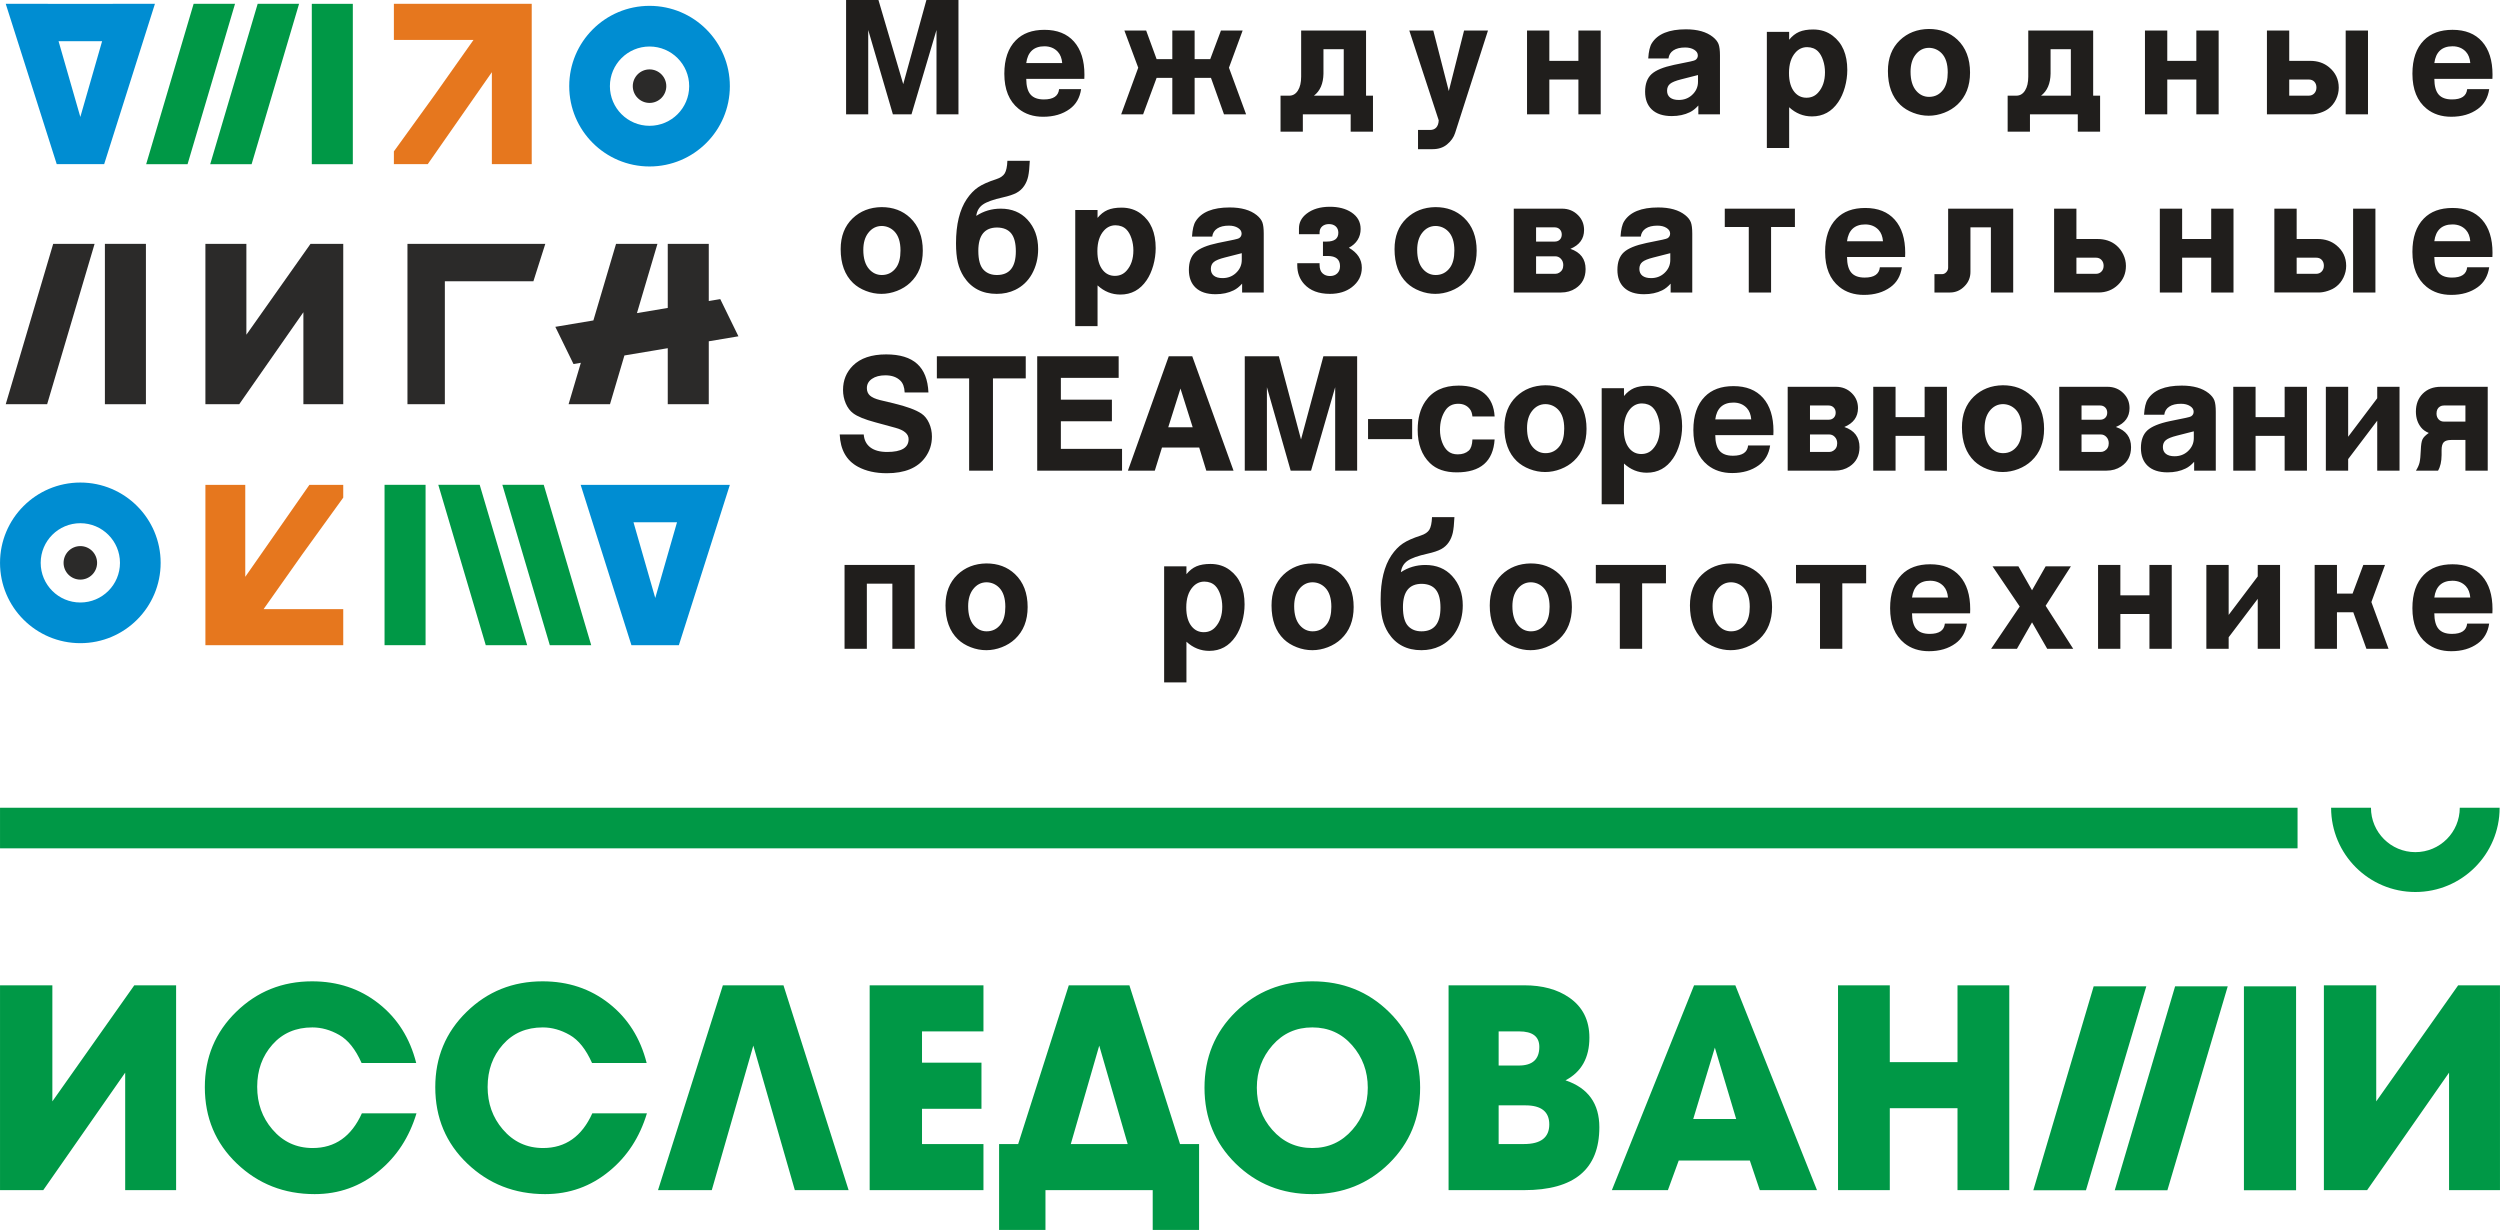
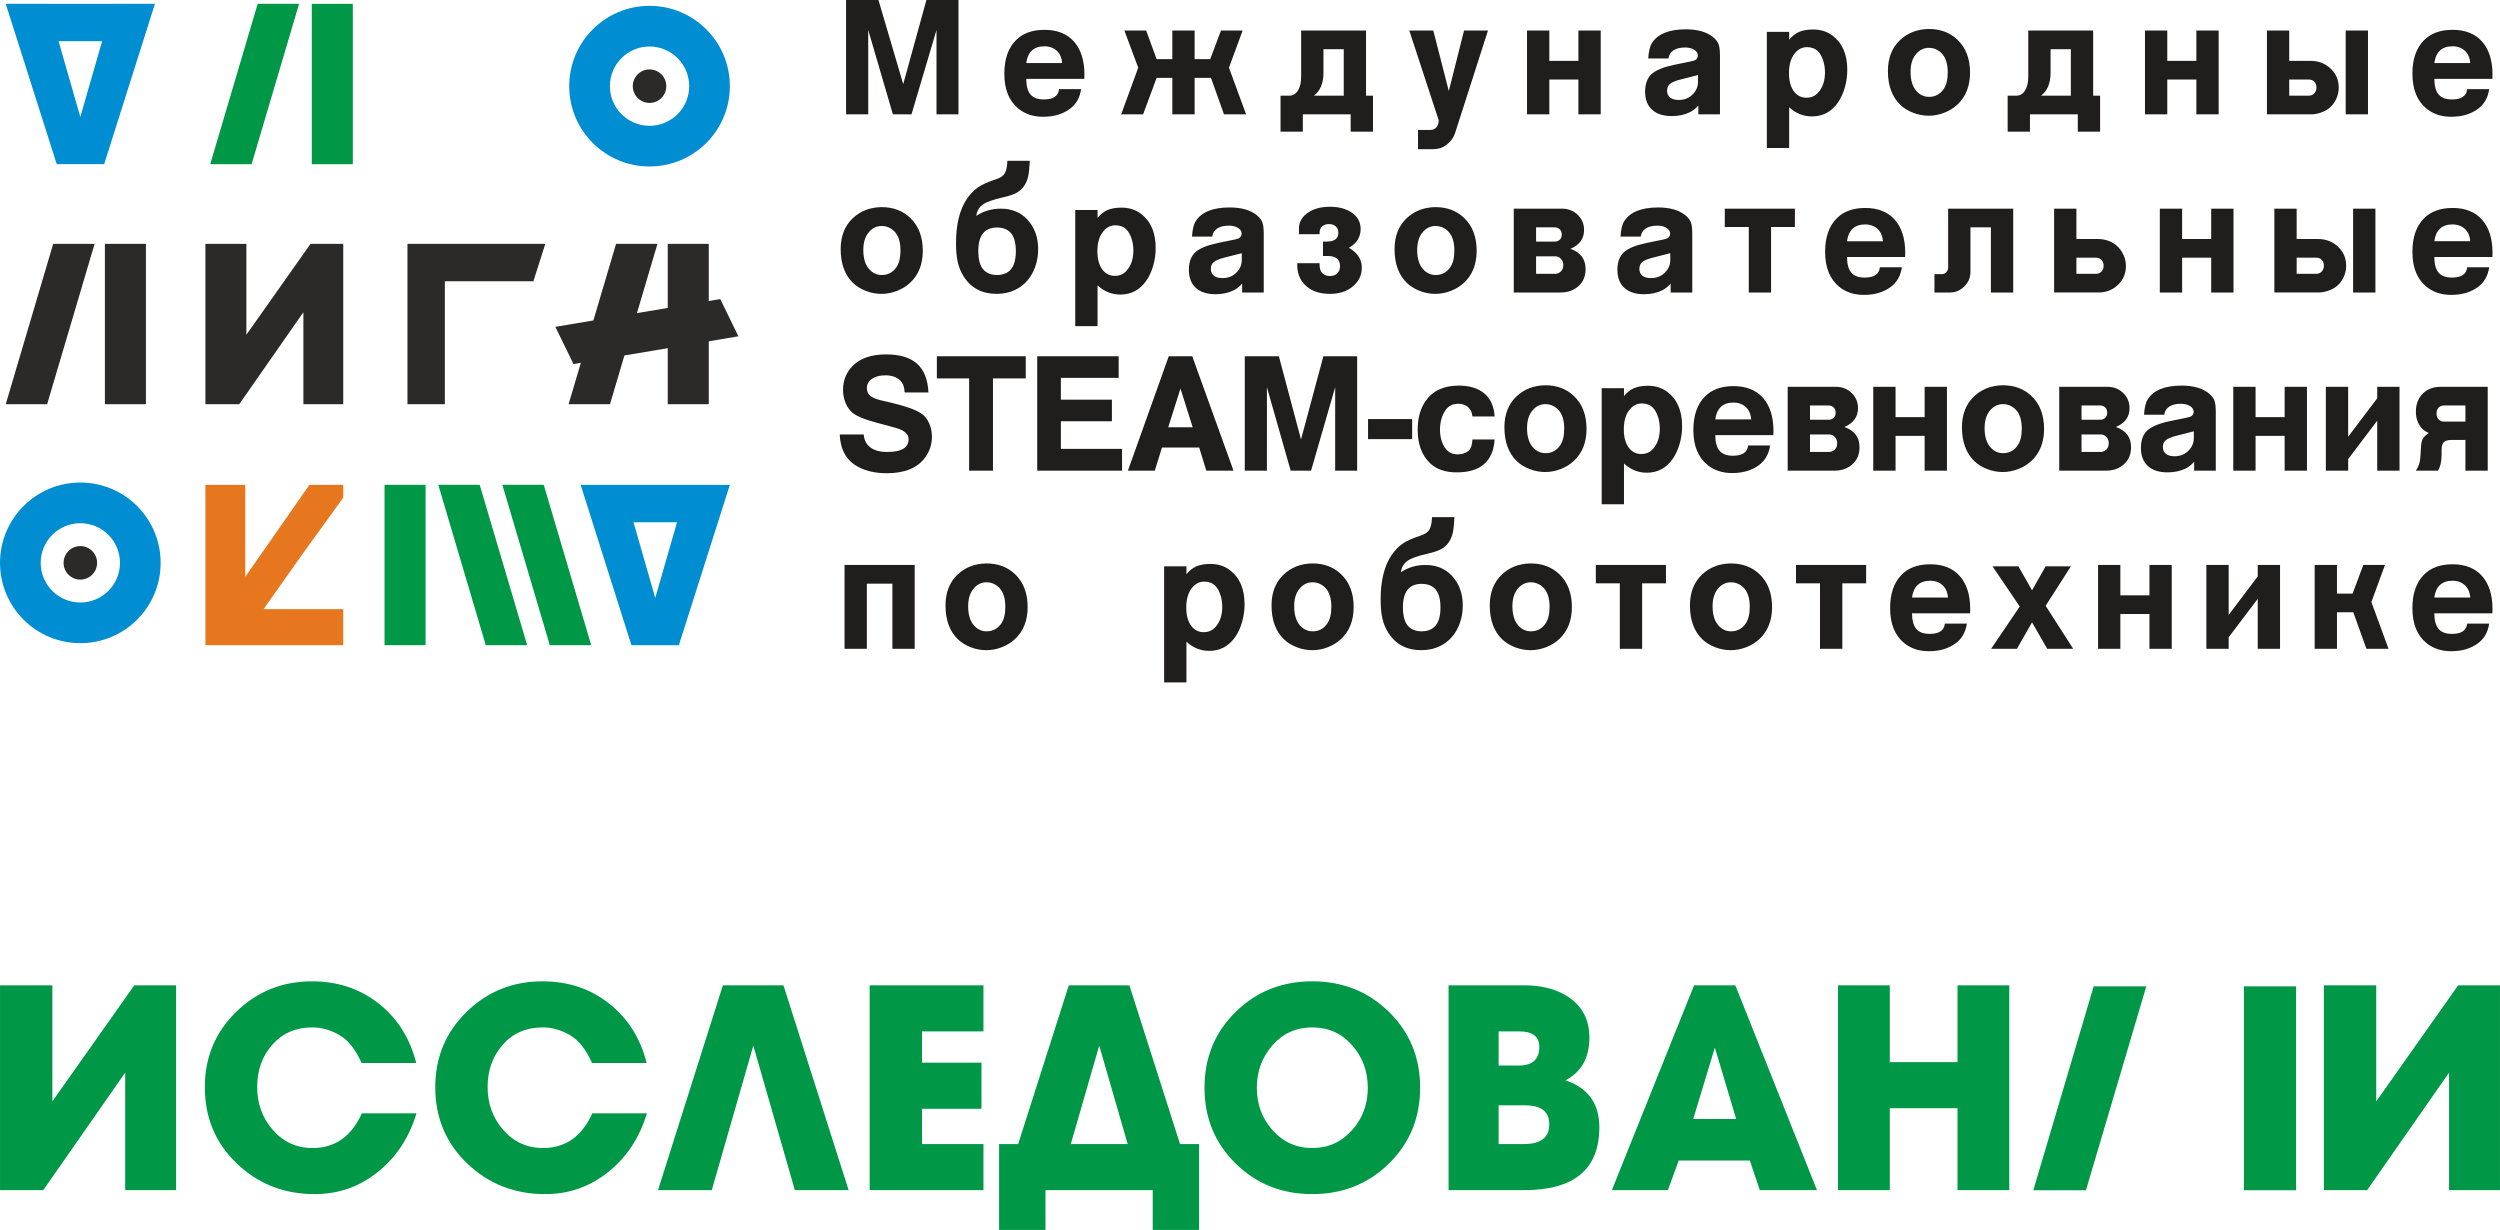
<svg xmlns="http://www.w3.org/2000/svg" xml:space="preserve" width="95.367mm" height="46.919mm" style="shape-rendering:geometricPrecision; text-rendering:geometricPrecision; image-rendering:optimizeQuality; fill-rule:evenodd; clip-rule:evenodd" viewBox="0 0 20592.66 10131.4">
  <defs>
    <style type="text/css">  .fil5 {fill:#2B2A29} .fil3 {fill:#2B2A29;fill-rule:nonzero} .fil4 {fill:#E6771E;fill-rule:nonzero} .fil1 {fill:#201E1C;fill-rule:nonzero} .fil0 {fill:#009846;fill-rule:nonzero} .fil2 {fill:#008DD2;fill-rule:nonzero}  </style>
  </defs>
  <g id="Слой_x0020_1">
-     <polygon class="fil0" points="18925.21,6987.91 0.02,6987.91 0.02,6653.52 18925.21,6653.52 " />
-     <path class="fil0" d="M20589.79 6653.52c0,191.6 -77.71,365.16 -203.32,490.77 -125.61,125.61 -299.17,203.32 -490.77,203.32 -191.64,0 -365.14,-77.71 -490.75,-203.32 -125.61,-125.61 -203.34,-299.17 -203.34,-490.77l328.37 0c0,101.01 40.94,192.46 107.1,258.64 66.16,66.16 157.61,107.08 258.62,107.08 101.03,0 192.48,-40.92 258.64,-107.08 66.16,-66.18 107.08,-157.63 107.08,-258.64l328.37 0z" />
    <polygon class="fil0" points="18483.44,8124.71 18483.44,9804.24 18913.06,9804.24 18913.06,8124.71 " />
-     <polygon class="fil0" points="17916.55,8124.71 17419.5,9804.24 17853.09,9804.24 18350.14,8124.71 " />
    <polygon class="fil0" points="17245.78,8124.71 16748.73,9804.24 17182.32,9804.24 17679.37,8124.71 " />
    <path class="fil0" d="M-0 8116.18l431.17 0 0 956.06 674.87 -956.06 344.45 0 0 1687.18 -419.45 0 0 -967.78 -674.87 967.78 -356.18 0 0 -1687.18zm2118.35 836.56c0,135.91 41.39,252.27 124.18,349.14 87.47,103.11 198.4,154.65 332.75,154.65 184.34,0 319.47,-95.27 405.39,-285.87l449.89 0c-59.34,196.82 -162.47,355.4 -309.3,475.7 -153.1,126.54 -329.62,189.8 -529.59,189.8 -251.52,0 -465.14,-83.98 -640.88,-251.91 -175.75,-167.95 -263.63,-377.66 -263.63,-629.18 0,-245.26 85.94,-451.86 257.78,-619.79 171.84,-167.95 380.39,-251.91 625.64,-251.91 210.9,0 393.69,60.91 548.34,182.76 154.67,121.85 257.78,285.12 309.32,489.75l-449.91 0c-49.99,-112.48 -111.29,-189.42 -183.95,-230.81 -72.64,-41.39 -146.44,-62.1 -221.44,-62.1 -135.91,0 -245.64,47.25 -329.23,141.76 -83.57,94.51 -125.35,210.51 -125.35,348zm1898.06 0c0,135.91 41.39,252.27 124.2,349.14 87.47,103.11 198.38,154.65 332.73,154.65 184.34,0 319.47,-95.27 405.39,-285.87l449.91 0c-59.36,196.82 -162.47,355.4 -309.32,475.7 -153.1,126.54 -329.62,189.8 -529.57,189.8 -251.52,0 -465.16,-83.98 -640.88,-251.91 -175.77,-167.95 -263.63,-377.66 -263.63,-629.18 0,-245.26 85.92,-451.86 257.76,-619.79 171.84,-167.95 380.39,-251.91 625.66,-251.91 210.9,0 393.66,60.91 548.34,182.76 154.65,121.85 257.76,285.12 309.3,489.75l-449.89 0c-50.01,-112.48 -111.31,-189.42 -183.95,-230.81 -72.64,-41.39 -146.47,-62.1 -221.44,-62.1 -135.91,0 -245.67,47.25 -329.23,141.76 -83.59,94.51 -125.37,210.51 -125.37,348zm1846.52 850.62l-442.9 0 534.28 -1687.18 499.13 0 536.61 1687.18 -442.9 0 -342.12 -1190.41 -342.1 1190.41zm2237.83 0l-937.32 0 0 -1687.18 937.32 0 0 379.61 -506.14 0 0 257.76 489.73 0 0 379.63 -489.73 0 0 290.56 506.14 0 0 379.63zm128.87 -379.63l157 0 417.11 -1307.55 499.1 0 417.11 1307.55 157 0 0 707.67 -381.96 0 0 -328.04 -883.42 0 0 328.04 -381.96 0 0 -707.67zm824.84 -810.78l-234.33 810.78 468.66 0 -234.33 -810.78zm2212.07 346.81c0,-135.13 -42.95,-251.5 -128.89,-349.53 -85.92,-98.03 -195.27,-147.24 -328.04,-147.24 -132.8,0 -242.15,49.21 -328.06,147.24 -85.92,98.03 -128.89,214.4 -128.89,349.53 0,135.13 42.17,250.35 126.54,346.03 87.5,100.36 197.62,150.74 330.42,150.74 132.78,0 242.9,-50.38 330.4,-150.74 84.34,-95.68 126.54,-210.9 126.54,-346.03zm431.15 0c0,248.39 -85.51,456.54 -256.59,624.5 -171.06,167.93 -381.55,251.91 -631.49,251.91 -249.96,0 -460.47,-83.98 -631.53,-251.91 -171.04,-167.95 -256.59,-376.11 -256.59,-624.5 0,-248.39 85.55,-456.54 256.59,-624.47 171.06,-167.95 381.57,-251.91 631.53,-251.91 249.94,0 460.43,83.95 631.49,251.91 171.08,167.93 256.59,376.09 256.59,624.47zm646.76 145.28l0 318.69 208.55 0c139.04,0 208.57,-53.9 208.57,-161.69 0,-104.66 -65.62,-157 -196.86,-157l-220.25 0zm-412.43 698.32l0 -1687.18 623.33 0c149.96,0 273.37,33.6 370.24,100.78 110.92,76.53 166.38,186.67 166.38,330.4 0,165.6 -65.62,282.74 -196.84,351.49 185.9,62.49 278.85,191.36 278.85,386.63 0,345.25 -206.21,517.89 -618.62,517.89l-623.33 0zm412.43 -1026.37l166.38 0c112.48,0 168.71,-51.18 168.71,-153.48 0,-85.14 -55.45,-127.72 -166.38,-127.72l-168.71 0 0 281.21zm1956.64 440.52l-175.75 -588.15 -178.1 588.15 353.85 0zm665.48 585.84l-470.99 0 -82.01 -243.72 -585.82 0 -89.05 243.72 -461.62 0 677.2 -1687.18 339.77 0 672.52 1687.18zm173.41 -1687.18l426.46 0 0 632.7 557.73 0 0 -632.7 426.46 0 0 1687.18 -426.46 0 0 -674.87 -557.73 0 0 674.87 -426.46 0 0 -1687.18zm4002.16 0l431.17 0 0 956.06 674.87 -956.06 344.48 0 0 1687.18 -419.45 0 0 -967.78 -674.87 967.78 -356.2 0 0 -1687.18z" />
    <g id="_1636283089104">
      <path class="fil1" d="M6969.19 0l266.57 0 204.16 693.01 190.95 -693.01 264.04 0 0 942.04 -180.97 0 0 -694.89 -206.02 694.89 -153.14 0 -203.23 -694.89 0 694.89 -182.35 0 0 -942.04zm1935.93 734.43c-10.43,71.08 -41.76,125.72 -93.95,163.37 -58.47,42.6 -131.31,64.02 -218.78,64.02 -80.28,0 -147.57,-21.9 -202.07,-65.66 -78.45,-63.1 -117.64,-159.14 -117.64,-288.61 0,-119.11 31.31,-210.9 93.95,-274.71 56.62,-58.15 135.5,-87.09 236.64,-87.09 104.66,0 185.85,32.24 243.16,96.74 57.31,64.74 86.09,155.84 86.09,273.3 0,7.04 -0.24,18.35 -0.93,33.88l-478.42 0c0.45,58.86 12.07,101.7 35.26,128.76 23.21,27.08 59.86,40.75 110.21,40.75 77.95,0 119.5,-28.27 125.05,-84.75l181.43 0zm-451.94 -214.68l296.28 0c-3.26,-39.56 -15.33,-70.37 -35.97,-92.98 -28.07,-30.36 -65.17,-45.43 -110.88,-45.43 -43.4,0 -77.74,11.77 -103.02,35.07 -25.07,23.54 -40.62,57.91 -46.4,103.34zm1203.26 422.3l0 -300.84 -129.24 0 -111.38 300.84 -180.73 0 140.61 -384.4 -114.14 -306.26 179.35 0 86.29 235.88 129.24 0 0 -235.88 183.76 0 0 235.88 128.54 0 88.36 -235.88 178.66 0 -112.76 306.26 141.28 384.4 -182.1 0 -107.43 -300.84 -134.57 0 0 300.84 -183.76 0zm891.43 142.64l0 -296.6 71.69 0c29.95,0 53.83,-14.12 71.47,-42.37 17.86,-28.01 26.69,-66.14 26.69,-114.4l0 -379.93 534.54 0 0 536.7 57.07 0 0 296.6 -183.74 0 0 -142.64 -393.97 0 0 142.64 -183.76 0zm520.63 -296.6l0 -382.74 -167.04 0 0 201.72c-1.38,81.92 -27.6,142.19 -78.4,181.02l245.45 0zm611.86 282.48l98.59 0c22.05,0 39.47,-6.59 51.52,-20 12.29,-13.43 19.26,-33.19 20.41,-59.32l-242.45 -739.87 197.69 0 127.83 498.56 125.74 -498.56 196.99 0 -270.52 842.95c-11.14,36.25 -33.64,68.28 -67.28,95.81 -31.09,25.65 -70.54,38.61 -118.11,38.61l-120.4 0 0 -158.19zm897.93 -128.52l0 -690.66 183.76 0 0 250.01 239.42 0 0 -250.01 183.76 0 0 690.66 -183.76 0 0 -286.71 -239.42 0 0 286.71 -183.76 0zm998.38 -460.43c3.74,-58.84 13.71,-100.99 29.95,-126.17 47.79,-76.03 141.31,-113.93 280.52,-113.93 95.36,0 169.33,20.92 222.02,62.84 22.95,18.35 38.5,37.9 46.62,58.6 7.88,20.73 11.83,52.04 11.83,94.41l0 484.68 -178.19 0 0 -72.96c-22.72,25.18 -45.93,43.77 -70.07,55.32 -42.91,21.18 -92.57,31.76 -148.71,31.76 -71.69,0 -126.67,-18.12 -164.71,-54.37 -36.67,-35.09 -55,-83.8 -55,-146.4 0,-63.81 17.62,-112.07 52.67,-144.54 35.02,-32.26 96.97,-57.91 186.31,-76.74l132.24 -27.08c22.98,-4.94 37.14,-9.18 42,-12.24 14.17,-8.94 21.12,-21.4 21.12,-38.13 0,-18.83 -9.98,-34.35 -29.95,-46.84 -19.93,-12.48 -44.74,-18.61 -74.69,-18.61 -40.36,0 -72.4,7.8 -96.28,23.56 -23.67,15.53 -37.36,37.9 -41.07,66.85l-166.59 0zm409.97 136.53l-140.12 35.78c-43.86,11.06 -74.02,23.3 -90.26,36.97 -16.24,13.41 -24.36,32.48 -24.36,56.73 0,24.23 8.36,43.06 25.05,56.25 16.71,12.93 40.38,19.54 71.24,19.54 42.93,0 78.88,-13.41 108.35,-40.01 33.4,-30.38 50.1,-66.85 50.1,-109.48l0 -55.78zm567.1 -355.47l183.74 0 0 64.74c24.38,-30.12 51.97,-51.78 82.59,-64.97 30.38,-12.93 68.9,-19.52 115.09,-19.52 61.93,0 115.52,16.95 160.31,51.09 80.52,60.72 120.88,154.65 120.88,282.24 0,48.24 -6.74,95.79 -19.95,143.12 -13.45,47.07 -31.55,87.56 -54.76,121.68 -53.36,78.62 -125.5,117.94 -216,117.94 -71,0 -133.86,-25.18 -188.16,-75.55l0 335.45 -183.74 0 0 -956.21zm331.54 125.72c-36.9,0 -68.69,14.36 -94.88,43.32 -36.21,40.01 -54.31,96.5 -54.31,169.48 0,68.97 15.31,121.7 46.19,158.43 25.74,30.34 58.22,45.43 97.64,45.43 39,0 70.78,-13.91 95.59,-41.44 38.05,-41.67 57.09,-97.92 57.09,-168.56 0,-34.12 -5.12,-66.85 -15.57,-98.14 -10.41,-31.55 -24.36,-56.03 -41.52,-73.46 -22.5,-22.82 -52.67,-34.59 -90.24,-35.07zm1002.31 -149.71c94.92,0 173.09,29.19 235.28,87.56 69.83,66.14 104.64,156.77 104.64,271.88 0,110.41 -34.57,198.2 -103.93,263.41 -30.4,28.48 -66.83,51.09 -108.83,67.33 -42.21,16.24 -84.9,24.47 -127.83,24.47 -43.62,0 -86.07,-7.99 -127.85,-24.25 -41.76,-16 -77.02,-37.9 -106.02,-65.43 -67.95,-65.66 -102.07,-158.64 -102.07,-278.72 0,-105.68 32.69,-190.19 97.9,-253.03 63.57,-60.74 143.14,-91.81 238.71,-93.22zm2.33 155.36c-45.24,0 -82.81,19.28 -112.28,57.89 -26.69,34.85 -40.14,81.45 -40.14,139.12 0,68.97 15.78,121.7 47.57,157.95 28.76,32.74 63.57,48.97 104.86,48.97 48.97,0 88.16,-20.25 117.88,-60.74 23.88,-32.95 35.97,-80.05 35.97,-141.24 0,-70.85 -16.97,-123.34 -51.07,-157.95 -28.52,-28.48 -62.86,-43.08 -102.78,-44.01zm647.36 690.64l0 -296.6 71.71 0c29.91,0 53.83,-14.12 71.45,-42.37 17.86,-28.01 26.69,-66.14 26.69,-114.4l0 -379.93 534.54 0 0 536.7 57.07 0 0 296.6 -183.74 0 0 -142.64 -393.97 0 0 142.64 -183.76 0zm520.63 -296.6l0 -382.74 -167.04 0 0 201.72c-1.38,81.92 -27.62,142.19 -78.4,181.02l245.45 0zm610.48 153.96l0 -690.66 183.76 0 0 250.01 239.42 0 0 -250.01 183.76 0 0 690.66 -183.76 0 0 -286.71 -239.42 0 0 286.71 -183.76 0zm1004.66 0l0 -690.66 183.74 0 0 250.01 173.31 0c60.55,0 111.85,17.17 153.81,51.54 53.83,44.24 80.76,100.52 80.76,169.48 0,32.97 -7.41,64.97 -22.26,96.05 -15.07,31.07 -35.05,56.03 -60.33,75.32 -18.1,14.36 -40.83,25.89 -67.98,34.85 -26.91,8.94 -52.43,13.41 -76.57,13.41l-364.47 0zm183.74 -153.96l161.02 0c18.33,0 33.4,-6.33 45.24,-18.81 11.83,-12.72 17.86,-28.74 17.86,-48.26 0,-19.54 -5.79,-35.33 -17.17,-47.57 -11.36,-12.01 -26.21,-18.12 -44.55,-18.12l-162.4 0 0 132.75zm464.97 153.96l0 -690.66 183.76 0 0 690.66 -183.76 0zm1182.12 -207.62c-10.43,71.08 -41.76,125.72 -93.95,163.37 -58.47,42.6 -131.31,64.02 -218.78,64.02 -80.28,0 -147.57,-21.9 -202.09,-65.66 -78.43,-63.1 -117.62,-159.14 -117.62,-288.61 0,-119.11 31.31,-210.9 93.95,-274.71 56.62,-58.15 135.5,-87.09 236.64,-87.09 104.64,0 185.85,32.24 243.16,96.74 57.31,64.74 86.07,155.84 86.07,273.3 0,7.04 -0.22,18.35 -0.93,33.88l-478.4 0c0.48,58.86 12.05,101.7 35.26,128.76 23.21,27.08 59.86,40.75 110.21,40.75 77.95,0 119.47,-28.27 125.05,-84.75l181.43 0zm-451.94 -214.68l296.28 0c-3.26,-39.56 -15.33,-70.37 -35.95,-92.98 -28.09,-30.36 -65.21,-45.43 -110.9,-45.43 -43.38,0 -77.74,11.77 -103.02,35.07 -25.07,23.54 -40.62,57.91 -46.4,103.34zm-12790.66 1186.39c94.92,0 173.09,29.19 235.28,87.56 69.83,66.16 104.62,156.79 104.62,271.9 0,110.38 -34.57,198.18 -103.93,263.39 -30.38,28.48 -66.81,51.09 -108.83,67.33 -42.19,16.24 -84.9,24.47 -127.81,24.47 -43.62,0 -86.09,-7.99 -127.85,-24.23 -41.76,-16.02 -77.02,-37.9 -106.04,-65.45 -67.95,-65.66 -102.07,-158.64 -102.07,-278.7 0,-105.7 32.71,-190.19 97.92,-253.05 63.57,-60.74 143.14,-91.81 238.71,-93.22zm2.33 155.36c-45.24,0 -82.81,19.28 -112.28,57.89 -26.69,34.85 -40.14,81.47 -40.14,139.12 0,68.99 15.78,121.72 47.55,157.95 28.76,32.74 63.59,48.97 104.88,48.97 48.97,0 88.16,-20.23 117.86,-60.74 23.9,-32.95 35.97,-80.05 35.97,-141.24 0,-70.85 -16.95,-123.34 -51.05,-157.95 -28.52,-28.48 -62.88,-43.06 -102.78,-44.01zm777.98 -83.11c60.33,-39.77 127.64,-59.53 201.85,-59.53 90.73,0 163.81,30.12 219.49,90.15 58.93,64.02 88.38,145 88.38,243.16 0,74.86 -16.93,143.12 -51.02,204.79 -32.95,58.63 -79.12,102.42 -138.05,130.9 -45.26,21.87 -96.07,32.93 -152.21,32.93 -119.73,0 -210.19,-47.29 -271.45,-141.93 -22.5,-35.54 -39,-74.63 -48.97,-117.23 -9.95,-42.84 -14.83,-95.1 -14.83,-157.24 0,-155.36 29.71,-277.06 89.09,-365.33 28.07,-41.2 59.4,-73.68 93.5,-96.76 34.35,-23.3 83.54,-45.19 148.02,-65.9 34.33,-11.06 58,-27.06 70.76,-48.26 12.52,-21.18 19.97,-55.54 21.83,-103.34l184.66 0c-2.57,56.98 -7.19,99.83 -13.45,128.54 -6.5,28.7 -17.17,54.61 -32.71,77.67 -16.26,24.25 -37.36,43.55 -63.1,57.44 -26,14.14 -63.59,26.6 -113,37.66 -78.43,17.43 -132.95,36.97 -164.04,58.63 -31.09,21.66 -49.43,52.73 -54.76,93.67zm171.92 95.83c-103.24,0 -154.97,64.02 -154.97,191.83 0,75.58 14.86,128.31 44.78,158.19 27.14,27.53 63.33,41.2 108.1,41.2 104.19,0 156.16,-65.21 156.16,-195.4 0,-65.9 -12.52,-114.88 -37.59,-146.64 -25.31,-32.02 -64.05,-48.26 -116.47,-49.19zm643.43 -144.07l183.74 0 0 64.74c24.38,-30.14 52,-51.78 82.62,-64.97 30.38,-12.93 68.9,-19.54 115.07,-19.54 61.93,0 115.52,16.95 160.31,51.09 80.52,60.72 120.88,154.65 120.88,282.24 0,48.26 -6.72,95.79 -19.95,143.12 -13.45,47.07 -31.55,87.56 -54.74,121.7 -53.38,78.62 -125.52,117.94 -216.02,117.94 -70.98,0 -133.86,-25.2 -188.16,-75.58l0 335.45 -183.74 0 0 -956.19zm331.54 125.69c-36.9,0 -68.69,14.36 -94.88,43.32 -36.19,40.01 -54.31,96.5 -54.31,169.48 0,68.97 15.31,121.7 46.19,158.43 25.76,30.36 58.22,45.43 97.67,45.43 38.98,0 70.76,-13.88 95.57,-41.44 38.07,-41.67 57.09,-97.92 57.09,-168.53 0,-34.14 -5.12,-66.87 -15.55,-98.16 -10.43,-31.55 -24.36,-56.03 -41.55,-73.46 -22.48,-22.82 -52.67,-34.59 -90.24,-35.07zm630.2 93.24c3.71,-58.86 13.69,-100.99 29.93,-126.19 47.81,-76.03 141.31,-113.93 280.52,-113.93 95.36,0 169.36,20.95 222.02,62.86 22.95,18.33 38.5,37.9 46.62,58.6 7.9,20.71 11.83,52.02 11.83,94.41l0 484.66 -178.17 0 0 -72.96c-22.74,25.2 -45.95,43.77 -70.07,55.32 -42.93,21.18 -92.57,31.79 -148.73,31.79 -71.69,0 -126.67,-18.14 -164.71,-54.39 -36.64,-35.07 -54.98,-83.78 -54.98,-146.4 0,-63.81 17.62,-112.07 52.64,-144.54 35.05,-32.26 97,-57.91 186.31,-76.74l132.26 -27.06c22.95,-4.97 37.1,-9.2 42,-12.24 14.14,-8.96 21.1,-21.42 21.1,-38.13 0,-18.85 -9.98,-34.38 -29.93,-46.86 -19.95,-12.48 -44.78,-18.59 -74.69,-18.59 -40.38,0 -72.4,7.77 -96.31,23.54 -23.67,15.55 -37.33,37.9 -41.05,66.87l-166.59 0zm409.95 136.51l-140.12 35.78c-43.86,11.08 -74.02,23.3 -90.26,36.97 -16.24,13.41 -24.36,32.48 -24.36,56.73 0,24.23 8.36,43.08 25.07,56.27 16.69,12.93 40.36,19.52 71.21,19.52 42.93,0 78.9,-13.41 108.35,-40.01 33.4,-30.36 50.1,-66.85 50.1,-109.46l0 -55.8zm457.13 82.4l183.76 0 0 12.48c0,33.64 8.59,57.65 25.76,72.25 15.76,14.12 35.72,21.18 60.07,21.18 24.83,0 44.78,-7.3 59.86,-21.9 15.09,-14.6 22.76,-34.35 22.76,-59.08 0,-56.27 -33.88,-84.28 -101.88,-84.28l-38.72 0 0 -118.63 30.6 0c64.05,0 96.07,-24.25 96.07,-72.75 0,-21.64 -6.97,-39.06 -21.1,-52.02 -13.95,-12.93 -32.74,-19.28 -56.16,-19.28 -22.98,0 -41.76,6.35 -55.93,18.81 -14.14,12.72 -21.33,29.43 -21.33,50.14l0 14.36 -169.85 0 0 -48.26c0,-47.76 20.9,-88.01 62.66,-120.51 48.95,-38.13 112.76,-57.2 191.88,-57.2 71.45,0 130.62,15.31 177.5,46.14 50.81,33.66 76.07,79.31 76.07,136.77 0,33.64 -8.33,63.55 -24.81,89.91 -16.48,26.6 -40.62,48.02 -72.16,64.74 71.24,41.2 106.71,96.02 106.71,164.54 0,64.97 -27.6,118.87 -82.81,161 -47.55,36.25 -107.66,54.37 -180.04,54.37 -92.33,0 -162.86,-26.82 -211.81,-80.5 -38.07,-41.89 -57.09,-93.43 -57.09,-155.13l0 -17.17zm1137.83 -461.86c94.9,0 173.07,29.19 235.26,87.56 69.83,66.16 104.64,156.79 104.64,271.9 0,110.38 -34.57,198.18 -103.93,263.39 -30.4,28.48 -66.83,51.09 -108.83,67.33 -42.21,16.24 -84.9,24.47 -127.81,24.47 -43.62,0 -86.09,-7.99 -127.85,-24.23 -41.76,-16.02 -77.04,-37.9 -106.04,-65.45 -67.95,-65.66 -102.07,-158.64 -102.07,-278.7 0,-105.7 32.69,-190.19 97.9,-253.05 63.57,-60.74 143.14,-91.81 238.73,-93.22zm2.33 155.36c-45.26,0 -82.83,19.28 -112.31,57.89 -26.67,34.85 -40.12,81.47 -40.12,139.12 0,68.99 15.76,121.72 47.55,157.95 28.76,32.74 63.57,48.97 104.88,48.97 48.95,0 88.16,-20.23 117.86,-60.74 23.9,-32.95 35.97,-80.05 35.97,-141.24 0,-70.85 -16.95,-123.34 -51.07,-157.95 -28.52,-28.48 -62.86,-43.06 -102.76,-44.01zm643.2 547.99l0 -690.64 397.18 0c52.67,0 96.76,17.88 132.26,53.66 33.17,33.19 49.64,73.91 49.64,122.17 0,72.03 -37.59,123.82 -112.52,155.13 83.28,28.48 125.05,84.04 125.05,166.66 0,69.92 -27.36,122.65 -81.88,158.67 -34.35,22.82 -74.71,34.35 -120.66,34.35l-389.07 0zm183.74 -153.94l158.47 0c11.6,0 22.26,-3.07 32,-8.94 22.52,-13.65 33.64,-34.38 33.64,-62.86 0,-20.25 -6.24,-37.42 -19,-51.31 -12.78,-13.91 -28.31,-20.97 -46.64,-20.97l-158.47 0 0 144.07zm0 -265.53l153.59 0c17.4,0 31.33,-5.42 42,-16 10.67,-10.82 16,-24.72 16,-41.91 0,-17.64 -5.57,-32 -16.45,-42.84 -10.93,-11.06 -24.83,-16.48 -42.24,-16.48l-152.9 0 0 117.23zm695.62 -40.94c3.71,-58.86 13.69,-100.99 29.93,-126.19 47.81,-76.03 141.31,-113.93 280.5,-113.93 95.38,0 169.38,20.95 222.04,62.86 22.95,18.33 38.5,37.9 46.64,58.6 7.88,20.71 11.81,52.02 11.81,94.41l0 484.66 -178.17 0 0 -72.96c-22.74,25.2 -45.95,43.77 -70.07,55.32 -42.93,21.18 -92.57,31.79 -148.73,31.79 -71.69,0 -126.67,-18.14 -164.71,-54.39 -36.64,-35.07 -54.98,-83.78 -54.98,-146.4 0,-63.81 17.62,-112.07 52.64,-144.54 35.05,-32.26 97,-57.91 186.33,-76.74l132.24 -27.06c22.95,-4.97 37.12,-9.2 42,-12.24 14.14,-8.96 21.1,-21.42 21.1,-38.13 0,-18.85 -9.98,-34.38 -29.93,-46.86 -19.95,-12.48 -44.78,-18.59 -74.69,-18.59 -40.38,0 -72.4,7.77 -96.31,23.54 -23.67,15.55 -37.33,37.9 -41.05,66.87l-166.59 0zm409.95 136.51l-140.12 35.78c-43.83,11.08 -74.02,23.3 -90.26,36.97 -16.24,13.41 -24.36,32.48 -24.36,56.73 0,24.23 8.36,43.08 25.07,56.27 16.69,12.93 40.36,19.52 71.21,19.52 42.93,0 78.9,-13.41 108.35,-40.01 33.4,-30.36 50.1,-66.85 50.1,-109.46l0 -55.8zm646.46 323.9l0 -539.53 -197.69 0 0 -151.11 577.72 0 0 151.11 -196.3 0 0 539.53 -183.74 0zm1261.26 -207.62c-10.45,71.11 -41.78,125.72 -93.97,163.37 -58.47,42.6 -131.31,64.02 -218.78,64.02 -80.28,0 -147.57,-21.9 -202.07,-65.66 -78.43,-63.1 -117.64,-159.14 -117.64,-288.61 0,-119.11 31.31,-210.9 93.97,-274.71 56.62,-58.13 135.48,-87.09 236.64,-87.09 104.64,0 185.85,32.26 243.16,96.76 57.29,64.71 86.07,155.82 86.07,273.28 0,7.06 -0.24,18.35 -0.93,33.9l-478.42 0c0.48,58.84 12.07,101.7 35.26,128.76 23.21,27.08 59.86,40.72 110.23,40.72 77.93,0 119.47,-28.24 125.02,-84.75l181.45 0zm-451.97 -214.68l296.28 0c-3.26,-39.54 -15.33,-70.37 -35.95,-92.98 -28.09,-30.36 -65.19,-45.43 -110.9,-45.43 -43.38,0 -77.74,11.77 -103.02,35.09 -25.05,23.51 -40.6,57.89 -46.4,103.32zm720.22 422.3l0 -151.11 61.71 0c13.69,0 25.52,-5.42 35.72,-16.26 10.21,-10.82 15.33,-23.51 15.33,-37.66l0 -485.61 535.94 0 0 690.64 -183.76 0 0 -536.7 -168.45 0 0 366.98c0,45.69 -16,84.99 -48.24,117.47 -33.64,34.85 -73.78,52.26 -120.43,52.26l-127.83 0zm985.64 0l0 -690.64 183.74 0 0 249.98 173.31 0c61.5,0 112.76,16.95 153.83,50.83 24.81,20.73 44.55,46.17 58.93,76.53 14.62,30.36 21.81,61.67 21.81,94.38 0,61.91 -21.81,113.93 -65.41,155.84 -43.62,42.13 -97.45,63.07 -161.73,63.07l-364.47 0zm183.74 -153.94l161 0c18.35,0 33.43,-6.13 45.26,-18.59 11.83,-12.24 17.86,-28.24 17.86,-47.81 0,-19.05 -5.79,-34.83 -17.4,-47.53 -11.6,-12.48 -26.45,-18.85 -44.31,-18.85l-162.4 0 0 132.78zm687.05 153.94l0 -690.64 183.74 0 0 249.98 239.45 0 0 -249.98 183.74 0 0 690.64 -183.74 0 0 -286.71 -239.45 0 0 286.71 -183.74 0zm943.4 0l0 -690.64 183.74 0 0 249.98 173.33 0c60.55,0 111.83,17.19 153.81,51.54 53.83,44.27 80.76,100.52 80.76,169.48 0,32.97 -7.43,64.97 -22.28,96.05 -15.07,31.07 -35.02,56.03 -60.33,75.34 -18.07,14.36 -40.83,25.89 -67.95,34.83 -26.95,8.94 -52.45,13.41 -76.59,13.41l-364.47 0zm183.74 -153.94l161.02 0c18.33,0 33.4,-6.35 45.24,-18.83 11.85,-12.72 17.88,-28.72 17.88,-48.26 0,-19.54 -5.81,-35.3 -17.17,-47.55 -11.36,-12.01 -26.24,-18.14 -44.57,-18.14l-162.4 0 0 132.78zm464.94 153.94l0 -690.64 183.78 0 0 690.64 -183.78 0zm1120.9 -207.62c-10.43,71.11 -41.76,125.72 -93.95,163.37 -58.47,42.6 -131.33,64.02 -218.78,64.02 -80.28,0 -147.57,-21.9 -202.09,-65.66 -78.43,-63.1 -117.62,-159.14 -117.62,-288.61 0,-119.11 31.31,-210.9 93.95,-274.71 56.62,-58.13 135.5,-87.09 236.64,-87.09 104.64,0 185.85,32.26 243.16,96.76 57.29,64.71 86.07,155.82 86.07,273.28 0,7.06 -0.24,18.35 -0.93,33.9l-478.4 0c0.48,58.84 12.05,101.7 35.24,128.76 23.23,27.08 59.88,40.72 110.23,40.72 77.93,0 119.47,-28.24 125.05,-84.75l181.43 0zm-451.94 -214.68l296.28 0c-3.26,-39.54 -15.33,-70.37 -35.97,-92.98 -28.07,-30.36 -65.19,-45.43 -110.9,-45.43 -43.36,0 -77.71,11.77 -103,35.09 -25.07,23.51 -40.6,57.89 -46.4,103.32zm-7740.43 1632.72c-11.83,180.78 -116,271.17 -312.28,271.17 -94.66,0 -168.43,-25.65 -220.88,-76.74 -67.05,-65.21 -100.69,-156.53 -100.69,-274 0,-93.93 20.88,-171.86 62.64,-233.53 58.93,-86.85 150.35,-130.4 274.69,-130.4 90.71,0 161.5,21.9 212.78,65.43 51.26,43.79 79.1,106.65 83.74,188.81l-182.83 0c-2.79,-27.08 -10.21,-48.04 -22.5,-62.4 -22.72,-28.01 -54.05,-42.13 -94.41,-42.13 -46.88,0 -82.38,18.35 -106.76,55.32 -29,43.79 -43.6,97 -43.6,159.62 0,36.23 5.79,70.37 17.62,101.92 11.83,31.53 27.62,55.78 47.57,72.96 20.88,17.9 47.79,26.84 80.97,26.84 38.05,0 68.43,-10.36 91.19,-31.07 18.1,-16.95 28.05,-47.55 29.91,-91.79l182.83 0zm417.14 -446.33c94.92,0 173.09,29.19 235.26,87.58 69.85,66.14 104.64,156.77 104.64,271.88 0,110.41 -34.57,198.2 -103.93,263.39 -30.38,28.5 -66.81,51.09 -108.83,67.35 -42.19,16.22 -84.9,24.47 -127.81,24.47 -43.62,0 -86.09,-8.01 -127.85,-24.25 -41.76,-16 -77.02,-37.9 -106.04,-65.43 -67.95,-65.69 -102.07,-158.67 -102.07,-278.72 0,-105.68 32.71,-190.19 97.9,-253.05 63.59,-60.72 143.14,-91.81 238.73,-93.22zm2.33 155.36c-45.24,0 -82.81,19.3 -112.28,57.91 -26.69,34.83 -40.14,81.45 -40.14,139.12 0,68.97 15.78,121.7 47.55,157.95 28.78,32.71 63.59,48.95 104.88,48.95 48.97,0 88.16,-20.23 117.88,-60.72 23.88,-32.97 35.95,-80.05 35.95,-141.24 0,-70.87 -16.95,-123.36 -51.05,-157.95 -28.52,-28.5 -62.88,-43.08 -102.78,-44.03zm462.4 -131.35l183.76 0 0 64.74c24.36,-30.12 51.97,-51.78 82.59,-64.97 30.38,-12.93 68.9,-19.54 115.07,-19.54 61.93,0 115.54,16.97 160.31,51.09 80.52,60.72 120.88,154.65 120.88,282.24 0,48.26 -6.72,95.81 -19.93,143.12 -13.47,47.07 -31.57,87.56 -54.76,121.7 -53.36,78.62 -125.52,117.94 -216,117.94 -71,0 -133.88,-25.2 -188.16,-75.58l0 335.45 -183.76 0 0 -956.19zm331.56 125.72c-36.9,0 -68.71,14.36 -94.9,43.29 -36.19,40.01 -54.29,96.52 -54.29,169.48 0,68.99 15.31,121.72 46.17,158.43 25.76,30.36 58.22,45.43 97.67,45.43 38.98,0 70.76,-13.88 95.59,-41.42 38.05,-41.67 57.07,-97.95 57.07,-168.56 0,-34.14 -5.12,-66.85 -15.55,-98.16 -10.43,-31.53 -24.36,-56.01 -41.52,-73.44 -22.5,-22.82 -52.67,-34.59 -90.24,-35.07zm1056.08 346.03c-10.43,71.08 -41.76,125.69 -93.93,163.35 -58.5,42.62 -131.33,64.02 -218.8,64.02 -80.28,0 -147.55,-21.87 -202.07,-65.66 -78.43,-63.1 -117.64,-159.12 -117.64,-288.59 0,-119.11 31.31,-210.92 93.97,-274.73 56.6,-58.13 135.48,-87.09 236.62,-87.09 104.66,0 185.85,32.26 243.16,96.76 57.31,64.71 86.09,155.82 86.09,273.28 0,7.06 -0.24,18.38 -0.93,33.9l-478.42 0c0.48,58.86 12.07,101.7 35.28,128.76 23.19,27.08 59.86,40.72 110.19,40.72 77.95,0 119.5,-28.24 125.07,-84.73l181.4 0zm-451.94 -214.68l296.28 0c-3.24,-39.56 -15.33,-70.39 -35.95,-92.98 -28.09,-30.38 -65.19,-45.45 -110.9,-45.45 -43.38,0 -77.71,11.77 -103,35.09 -25.09,23.54 -40.62,57.89 -46.43,103.34zm596.51 422.3l0 -690.66 397.18 0c52.67,0 96.76,17.88 132.26,53.66 33.17,33.21 49.64,73.91 49.64,122.2 0,72.01 -37.59,123.79 -112.52,155.13 83.31,28.46 125.07,84.02 125.07,166.66 0,69.9 -27.38,122.63 -81.92,158.64 -34.33,22.85 -74.69,34.38 -120.64,34.38l-389.07 0zm183.74 -153.96l158.45 0c11.62,0 22.28,-3.04 32.04,-8.94 22.5,-13.65 33.64,-34.38 33.64,-62.86 0,-20.23 -6.26,-37.42 -19.05,-51.31 -12.76,-13.91 -28.31,-20.95 -46.64,-20.95l-158.45 0 0 144.05zm0 -265.53l153.59 0c17.4,0 31.31,-5.4 42,-16 10.67,-10.82 16.02,-24.72 16.02,-41.89 0,-17.66 -5.59,-32.02 -16.5,-42.86 -10.9,-11.06 -24.81,-16.48 -42.21,-16.48l-152.9 0 0 117.23zm521.11 419.49l0 -690.66 183.74 0 0 249.98 239.45 0 0 -249.98 183.74 0 0 690.66 -183.74 0 0 -286.71 -239.45 0 0 286.71 -183.74 0zm1067.22 -703.38c94.9,0 173.09,29.19 235.28,87.58 69.83,66.14 104.64,156.77 104.64,271.88 0,110.41 -34.57,198.2 -103.95,263.39 -30.4,28.5 -66.83,51.09 -108.83,67.35 -42.19,16.22 -84.9,24.47 -127.83,24.47 -43.6,0 -86.07,-8.01 -127.83,-24.25 -41.76,-16 -77.02,-37.9 -106.02,-65.43 -67.98,-65.69 -102.09,-158.67 -102.09,-278.72 0,-105.68 32.71,-190.19 97.92,-253.05 63.57,-60.72 143.14,-91.81 238.71,-93.22zm2.33 155.36c-45.24,0 -82.83,19.3 -112.28,57.91 -26.69,34.83 -40.14,81.45 -40.14,139.12 0,68.97 15.78,121.7 47.55,157.95 28.76,32.71 63.59,48.95 104.88,48.95 48.97,0 88.16,-20.23 117.86,-60.72 23.9,-32.97 35.97,-80.05 35.97,-141.24 0,-70.87 -16.95,-123.36 -51.05,-157.95 -28.55,-28.5 -62.88,-43.08 -102.78,-44.03zm462.42 548.01l0 -690.66 397.18 0c52.67,0 96.74,17.88 132.24,53.66 33.17,33.21 49.66,73.91 49.66,122.2 0,72.01 -37.59,123.79 -112.52,155.13 83.28,28.46 125.05,84.02 125.05,166.66 0,69.9 -27.36,122.63 -81.9,158.64 -34.35,22.85 -74.69,34.38 -120.64,34.38l-389.07 0zm183.71 -153.96l158.47 0c11.62,0 22.26,-3.04 32.02,-8.94 22.52,-13.65 33.64,-34.38 33.64,-62.86 0,-20.23 -6.24,-37.42 -19.02,-51.31 -12.76,-13.91 -28.31,-20.95 -46.64,-20.95l-158.47 0 0 144.05zm0 -265.53l153.61 0c17.4,0 31.31,-5.4 42,-16 10.65,-10.82 16,-24.72 16,-41.89 0,-17.66 -5.59,-32.02 -16.48,-42.86 -10.9,-11.06 -24.83,-16.48 -42.21,-16.48l-152.92 0 0 117.23zm514.85 -40.94c3.71,-58.86 13.69,-100.99 29.93,-126.19 47.81,-76.03 141.28,-113.93 280.5,-113.93 95.36,0 169.36,20.95 222.04,62.86 22.95,18.35 38.5,37.9 46.64,58.6 7.88,20.71 11.81,52.04 11.81,94.41l0 484.68 -178.19 0 0 -72.98c-22.72,25.2 -45.93,43.79 -70.05,55.32 -42.93,21.18 -92.57,31.79 -148.73,31.79 -71.69,0 -126.67,-18.14 -164.73,-54.37 -36.64,-35.09 -54.95,-83.8 -54.95,-146.42 0,-63.81 17.62,-112.05 52.64,-144.54 35.05,-32.24 97,-57.89 186.33,-76.74l132.24 -27.06c22.95,-4.94 37.1,-9.2 41.98,-12.24 14.17,-8.96 21.12,-21.42 21.12,-38.13 0,-18.83 -9.98,-34.38 -29.93,-46.86 -19.95,-12.46 -44.78,-18.59 -74.69,-18.59 -40.4,0 -72.4,7.77 -96.31,23.56 -23.67,15.53 -37.36,37.9 -41.05,66.85l-166.59 0zm409.95 136.51l-140.12 35.78c-43.86,11.08 -74.02,23.3 -90.26,36.97 -16.24,13.41 -24.36,32.5 -24.36,56.73 0,24.25 8.36,43.08 25.07,56.27 16.69,12.93 40.36,19.52 71.21,19.52 42.93,0 78.9,-13.41 108.35,-40.01 33.4,-30.36 50.1,-66.85 50.1,-109.46l0 -55.8zm325.06 323.92l0 -690.66 183.74 0 0 249.98 239.45 0 0 -249.98 183.76 0 0 690.66 -183.76 0 0 -286.71 -239.45 0 0 286.71 -183.74 0zm762.61 0l0 -690.66 183.74 0 0 411.48 239.47 -317.1 0 -94.38 183.74 0 0 690.66 -183.74 0 0 -411.48 -239.47 316.36 0 95.12 -183.74 0zm1149.62 0l0 -252.83 -115.78 0c-29.71,0 -50.57,6.13 -62.64,18.61 -11.83,12.48 -17.86,33.88 -17.86,64.74l0 40.72c-0.48,54.13 -10.21,96.97 -29.26,128.76l-182.12 0c14.86,-23.3 24.83,-45.91 29.93,-67.09 4.88,-21.42 8.36,-55.56 10.21,-102.39 1.38,-42.15 6.05,-71.56 13.93,-88.27 7.88,-16.97 25.29,-34.38 51.97,-52.73 -26.93,-11.06 -47.81,-25.89 -62.64,-44.27 -29.02,-35.3 -43.62,-79.33 -43.62,-131.83 0,-60.48 18.79,-109.69 56.36,-147.59 37.83,-37.66 87,-56.49 147.78,-56.49l387.47 0 0 690.66 -183.74 0zm0 -403.96l0 -132.75 -176.57 0c-12.76,0 -23.21,2.59 -31.79,7.77 -19.74,11.53 -29.71,31.07 -29.71,58.6 0,19.56 5.83,35.56 17.17,47.81 11.62,12.48 26,18.57 43.62,18.57l177.28 0zm-13351.41 1871.41l0 -690.66 577.68 0 0 690.66 -183.76 0 0 -536.72 -210.21 0 0 536.72 -183.71 0z" />
      <path class="fil1" d="M8124.81 4641.04c94.92,0 173.09,29.19 235.28,87.58 69.83,66.14 104.64,156.77 104.64,271.88 0,110.41 -34.57,198.2 -103.95,263.41 -30.38,28.48 -66.81,51.09 -108.83,67.33 -42.19,16.22 -84.9,24.47 -127.81,24.47 -43.62,0 -86.09,-8.01 -127.85,-24.25 -41.76,-16 -77.02,-37.9 -106.02,-65.43 -67.98,-65.66 -102.09,-158.67 -102.09,-278.72 0,-105.68 32.71,-190.19 97.92,-253.03 63.57,-60.74 143.14,-91.81 238.71,-93.24zm2.33 155.36c-45.24,0 -82.81,19.3 -112.28,57.91 -26.69,34.85 -40.14,81.45 -40.14,139.12 0,68.97 15.78,121.7 47.57,157.95 28.76,32.71 63.57,48.97 104.86,48.97 48.97,0 88.16,-20.25 117.88,-60.74 23.88,-32.95 35.95,-80.05 35.95,-141.24 0,-70.85 -16.95,-123.34 -51.05,-157.95 -28.52,-28.48 -62.88,-43.08 -102.78,-44.03zm1461.92 -131.35l183.74 0 0 64.74c24.36,-30.12 51.95,-51.78 82.59,-64.97 30.38,-12.93 68.9,-19.52 115.09,-19.52 61.93,0 115.52,16.95 160.31,51.09 80.5,60.72 120.88,154.65 120.88,282.22 0,48.26 -6.76,95.81 -19.97,143.14 -13.43,47.05 -31.53,87.56 -54.74,121.68 -53.36,78.62 -125.52,117.94 -216.02,117.94 -70.98,0 -133.86,-25.2 -188.14,-75.55l0 335.43 -183.74 0 0 -956.19zm331.52 125.72c-36.9,0 -68.67,14.36 -94.88,43.29 -36.21,40.03 -54.31,96.52 -54.31,169.51 0,68.97 15.31,121.7 46.19,158.43 25.74,30.34 58.22,45.41 97.67,45.41 38.98,0 70.78,-13.88 95.57,-41.42 38.07,-41.67 57.09,-97.92 57.09,-168.56 0,-34.14 -5.1,-66.85 -15.55,-98.16 -10.45,-31.53 -24.36,-56.01 -41.55,-73.44 -22.48,-22.82 -52.64,-34.59 -90.24,-35.07zm889.75 -149.73c94.92,0 173.09,29.19 235.28,87.58 69.83,66.14 104.62,156.77 104.62,271.88 0,110.41 -34.55,198.2 -103.91,263.41 -30.4,28.48 -66.83,51.09 -108.83,67.33 -42.21,16.22 -84.9,24.47 -127.83,24.47 -43.62,0 -86.07,-8.01 -127.85,-24.25 -41.76,-16 -77.02,-37.9 -106.02,-65.43 -67.98,-65.66 -102.07,-158.67 -102.07,-278.72 0,-105.68 32.69,-190.19 97.9,-253.03 63.57,-60.74 143.14,-91.81 238.71,-93.24zm2.33 155.36c-45.22,0 -82.81,19.3 -112.28,57.91 -26.69,34.85 -40.14,81.45 -40.14,139.12 0,68.97 15.78,121.7 47.57,157.95 28.76,32.71 63.57,48.97 104.86,48.97 48.97,0 88.16,-20.25 117.88,-60.74 23.88,-32.95 35.95,-80.05 35.95,-141.24 0,-70.85 -16.95,-123.34 -51.05,-157.95 -28.52,-28.48 -62.86,-43.08 -102.78,-44.03zm726.67 -83.09c60.31,-39.77 127.59,-59.55 201.83,-59.55 90.73,0 163.83,30.14 219.49,90.15 58.93,64.02 88.4,145.02 88.4,243.16 0,74.86 -16.95,143.12 -51.05,204.81 -32.95,58.63 -79.12,102.39 -138.07,130.88 -45.22,21.9 -96.02,32.95 -152.19,32.95 -119.71,0 -210.19,-47.31 -271.45,-141.93 -22.5,-35.56 -38.98,-74.63 -48.95,-117.23 -9.98,-42.84 -14.86,-95.12 -14.86,-157.24 0,-155.36 29.71,-277.06 89.11,-365.36 28.07,-41.18 59.38,-73.68 93.48,-96.74 34.35,-23.3 83.52,-45.19 148.02,-65.9 34.35,-11.06 58,-27.08 70.78,-48.26 12.52,-21.18 19.95,-55.56 21.79,-103.34l184.69 0c-2.55,56.96 -7.19,99.8 -13.43,128.54 -6.52,28.7 -17.19,54.59 -32.74,77.67 -16.24,24.25 -37.36,43.53 -63.1,57.44 -26,14.12 -63.57,26.58 -113,37.66 -78.43,17.43 -132.95,36.95 -164.04,58.63 -31.07,21.64 -49.41,52.73 -54.74,93.67zm171.92 95.81c-103.26,0 -155,64.02 -155,191.83 0,75.58 14.86,128.31 44.78,158.21 27.14,27.53 63.33,41.2 108.12,41.2 104.17,0 156.14,-65.21 156.14,-195.4 0,-65.9 -12.52,-114.88 -37.57,-146.66 -25.31,-32 -64.05,-48.24 -116.47,-49.19zm896.7 -168.08c94.92,0 173.09,29.19 235.28,87.58 69.83,66.14 104.62,156.77 104.62,271.88 0,110.41 -34.55,198.2 -103.93,263.41 -30.4,28.48 -66.83,51.09 -108.81,67.33 -42.24,16.22 -84.93,24.47 -127.83,24.47 -43.62,0 -86.09,-8.01 -127.85,-24.25 -41.76,-16 -77.02,-37.9 -106.04,-65.43 -67.95,-65.66 -102.05,-158.67 -102.05,-278.72 0,-105.68 32.69,-190.19 97.9,-253.03 63.57,-60.74 143.12,-91.81 238.71,-93.24zm2.33 155.36c-45.24,0 -82.83,19.3 -112.28,57.91 -26.69,34.85 -40.14,81.45 -40.14,139.12 0,68.97 15.76,121.7 47.55,157.95 28.78,32.71 63.57,48.97 104.88,48.97 48.95,0 88.16,-20.25 117.88,-60.74 23.88,-32.95 35.95,-80.05 35.95,-141.24 0,-70.85 -16.95,-123.34 -51.07,-157.95 -28.5,-28.48 -62.86,-43.08 -102.76,-44.03zm732.46 548.01l0 -539.53 -197.69 0 0 -151.13 577.72 0 0 151.13 -196.3 0 0 539.53 -183.74 0zm914.1 -703.38c94.9,0 173.09,29.19 235.26,87.58 69.85,66.14 104.64,156.77 104.64,271.88 0,110.41 -34.57,198.2 -103.93,263.41 -30.4,28.48 -66.83,51.09 -108.83,67.33 -42.21,16.22 -84.9,24.47 -127.83,24.47 -43.62,0 -86.07,-8.01 -127.83,-24.25 -41.76,-16 -77.02,-37.9 -106.04,-65.43 -67.98,-65.66 -102.07,-158.67 -102.07,-278.72 0,-105.68 32.71,-190.19 97.92,-253.03 63.57,-60.74 143.12,-91.81 238.71,-93.24zm2.33 155.36c-45.24,0 -82.83,19.3 -112.28,57.91 -26.69,34.85 -40.14,81.45 -40.14,139.12 0,68.97 15.78,121.7 47.55,157.95 28.76,32.71 63.59,48.97 104.88,48.97 48.95,0 88.16,-20.25 117.86,-60.74 23.9,-32.95 35.95,-80.05 35.95,-141.24 0,-70.85 -16.93,-123.34 -51.02,-157.95 -28.55,-28.48 -62.88,-43.08 -102.78,-44.03zm732.46 548.01l0 -539.53 -197.69 0 0 -151.13 577.72 0 0 151.13 -196.3 0 0 539.53 -183.74 0zm1209.91 -207.62c-10.43,71.08 -41.76,125.72 -93.95,163.37 -58.47,42.6 -131.31,64.02 -218.78,64.02 -80.28,0 -147.57,-21.9 -202.09,-65.69 -78.4,-63.07 -117.62,-159.12 -117.62,-288.59 0,-119.11 31.31,-210.9 93.97,-274.71 56.6,-58.15 135.48,-87.09 236.64,-87.09 104.64,0 185.83,32.24 243.14,96.74 57.31,64.74 86.09,155.84 86.09,273.3 0,7.04 -0.24,18.35 -0.95,33.88l-478.4 0c0.48,58.86 12.07,101.7 35.26,128.76 23.21,27.08 59.88,40.72 110.21,40.72 77.95,0 119.47,-28.24 125.07,-84.73l181.4 0zm-451.94 -214.68l296.28 0c-3.26,-39.56 -15.31,-70.37 -35.95,-92.98 -28.07,-30.36 -65.21,-45.43 -110.9,-45.43 -43.38,0 -77.74,11.75 -103.02,35.07 -25.07,23.54 -40.6,57.91 -46.4,103.34zm663.08 -257.07l213.23 0 112.26 197.28 112.09 -197.28 208.09 0 -208.09 324.85 227.14 354.52 -214.16 0 -125.07 -217.98 -124.33 217.98 -212.76 0 235.73 -348.38 -224.14 -330.98zm869.34 679.36l0 -690.66 183.74 0 0 250.01 239.45 0 0 -250.01 183.76 0 0 690.66 -183.76 0 0 -286.71 -239.45 0 0 286.71 -183.74 0zm892.08 0l0 -690.66 183.74 0 0 411.48 239.45 -317.07 0 -94.41 183.76 0 0 690.66 -183.76 0 0 -411.48 -239.45 316.38 0 95.1 -183.74 0zm892.08 0l0 -690.66 183.74 0 0 235.88 128.54 0 88.4 -235.88 178.66 0 -112.09 305.54 141.31 385.11 -182.14 0 -108.1 -300.84 -134.59 0 0 300.84 -183.74 0zm1437.54 -207.62c-10.45,71.08 -41.78,125.72 -93.95,163.37 -58.5,42.6 -131.33,64.02 -218.8,64.02 -80.28,0 -147.55,-21.9 -202.07,-65.69 -78.43,-63.07 -117.64,-159.12 -117.64,-288.59 0,-119.11 31.31,-210.9 93.97,-274.71 56.6,-58.15 135.48,-87.09 236.64,-87.09 104.64,0 185.83,32.24 243.16,96.74 57.29,64.74 86.07,155.84 86.07,273.3 0,7.04 -0.24,18.35 -0.93,33.88l-478.42 0c0.48,58.86 12.07,101.7 35.28,128.76 23.21,27.08 59.86,40.72 110.19,40.72 77.95,0 119.5,-28.24 125.07,-84.73l181.43 0zm-451.97 -214.68l296.28 0c-3.24,-39.56 -15.33,-70.37 -35.95,-92.98 -28.09,-30.36 -65.19,-45.43 -110.9,-45.43 -43.38,0 -77.71,11.75 -103,35.07 -25.07,23.54 -40.62,57.91 -46.43,103.34zm-13135.01 -1343.16l197.9 0c3.48,46.36 21.81,81.9 54.98,106.86 32.95,24.72 79.14,37.18 137.83,37.18 117.86,0 176.78,-35.07 176.78,-105.46 0,-42.84 -36.19,-73.91 -108.81,-93.69l-166.57 -45.41c-85.85,-23.08 -146.19,-47.57 -180.99,-73.93 -25.5,-18.83 -45.69,-45.65 -61,-80.5 -15.09,-35.07 -22.74,-72.27 -22.74,-111.81 0,-79.33 27.14,-146.19 81.67,-200.56 62.19,-61.43 153.35,-92.29 274,-92.29 112.52,0 197.45,25.89 254.76,77.69 57.55,51.78 88.38,130.4 93.04,235.88l-195.83 0c-1.88,-43.81 -13.69,-76.27 -35.5,-97.47 -29.45,-29.17 -70.52,-43.77 -123.21,-43.77 -45.93,0 -82.81,9.63 -110.66,28.93 -28.07,19.3 -42,44.72 -42,76.5 0,25.67 8.59,46.14 25.52,61.45 16.95,15.05 44.78,27.53 83.52,37.18l112.31 26.84c106.71,25.65 183.07,53.9 228.76,84.73 25.98,17.43 46.64,43.55 62.4,77.91 15.55,34.38 23.43,71.58 23.43,110.88 0,64.5 -18.76,122.17 -56.36,173.03 -63.12,85.92 -168.21,129 -315.52,129 -92.59,0 -171.71,-17.66 -237.35,-53.21 -94.9,-51.09 -144.78,-139.84 -150.35,-265.98zm800.2 -644.06l732.22 0 0 182.2 -270.07 0 0 759.86 -196.28 0 0 -759.86 -265.88 0 0 -182.2zm826.65 0l670.96 0 0 177.95 -476.09 0 0 179.37 420.42 0 0 177.97 -420.42 0 0 227.4 503.92 0 0 179.37 -698.8 0 0 -942.07zm1083.48 0l193.71 0 339.9 942.07 -224.35 0 -58.47 -190.67 -306.47 0 -59.19 190.67 -221.55 0 336.42 -942.07zm-4.19 584.72l201.38 0 -100.69 -319.19 -100.69 319.19zm630.37 -584.72l280.97 0 182.35 685.24 184.21 -685.24 278.18 0 0 942.07 -180.97 0 0 -687.37 -198.59 687.37 -167.97 0 -195.81 -687.37 0 687.37 -182.38 0 0 -942.07zm1015.5 516.94l363.33 0 0 165.25 -363.33 0 0 -165.25z" />
    </g>
    <g id="_1636283093280">
      <path class="fil2" d="M929.39 31.55l346.68 0 -418.24 1320.68 -390.68 0 -420.05 -1320.68 346.68 0 0 0.02 535.6 0 0.02 -0.02zm-447.11 308.03l179.29 623.8 179.29 -623.8 -358.58 0z" />
      <polygon class="fil0" points="2568.2,31.55 2568.2,1352.53 2906.11,1352.53 2906.11,31.55 " />
      <polygon class="fil0" points="2122.33,31.55 1731.4,1352.53 2072.42,1352.53 2463.35,31.55 " />
-       <polygon class="fil0" points="1594.76,31.55 1203.82,1352.53 1544.84,1352.53 1935.78,31.55 " />
      <polygon class="fil3" points="1691.8,2008.81 2029.32,2008.81 2029.32,2757.19 2557.6,2008.81 2827.26,2008.81 2827.26,3329.51 2498.91,3329.51 2498.91,2571.94 1970.63,3329.51 1691.8,3329.51 " />
      <polygon class="fil3" points="3356.16,2008.66 3664.16,2008.66 4491.59,2008.66 4393.65,2316.66 3664.16,2316.66 3664.16,3329.64 3356.16,3329.64 3356.16,2316.66 " />
-       <path class="fil4" d="M3244.35 1247.05l337.5 -467.17 318.5 -451.21 -656 0 0 -297.12 865.76 0 269.61 0 0.02 0 0 297.12 -0.02 0 0 1023.49 -328.3 0 0 -757.53 -528.25 757.53 -278.81 0 0 -105.12zm337.5 -467.17l0 0z" />
      <path class="fil2" d="M5350.24 48.17c182.66,0 348.06,74.04 467.77,193.78 119.71,119.69 193.78,285.09 193.78,467.77 0,182.63 -74.04,348.06 -193.76,467.79 -119.73,119.73 -285.16,193.78 -467.79,193.78 -182.7,0 -348.08,-74.06 -467.79,-193.78 -119.71,-119.71 -193.78,-285.12 -193.78,-467.79 0,-182.68 74.06,-348.08 193.78,-467.77 119.71,-119.73 285.09,-193.78 467.79,-193.78zm230.92 430.63c-59.08,-59.1 -140.74,-95.66 -230.92,-95.66 -90.19,0 -171.86,36.56 -230.94,95.66 -59.08,59.08 -95.64,140.74 -95.64,230.92 0,90.19 36.56,171.86 95.64,230.92 59.08,59.1 140.74,95.66 230.94,95.66 90.17,0 171.84,-36.56 230.94,-95.64 59.06,-59.08 95.64,-140.74 95.64,-230.94 0,-90.17 -36.58,-171.84 -95.66,-230.92z" />
      <circle class="fil5" cx="5350.22" cy="709.73" r="138.04" />
      <path class="fil2" d="M5129.5 3993.83l-346.68 0 418.22 1320.68 390.71 0 420.05 -1320.68 -346.68 0 -0.02 0.02 -535.58 0 -0.02 -0.02zm447.09 308.03l-179.29 623.8 -179.27 -623.8 358.55 0z" />
      <g>
        <polygon class="fil0" points="3505.35,3993.52 3505.35,5314.51 3167.44,5314.51 3167.44,3993.52 " />
        <polygon class="fil0" points="3951.2,3993.52 4342.15,5314.51 4001.13,5314.51 3610.18,3993.52 " />
        <polygon class="fil0" points="4478.79,3993.52 4869.71,5314.51 4528.69,5314.51 4137.75,3993.52 " />
      </g>
      <path class="fil4" d="M2827.19 4098.99l-337.5 467.17 -318.5 451.21 656 0 0 297.14 -865.76 0 -269.61 0 -0.02 0 0 -297.14 0.02 0 0 -1023.49 328.3 0 0 757.53 528.25 -757.53 278.81 0 0 105.12zm-337.5 467.17l0 0z" />
      <path class="fil2" d="M661.57 5297.88c-182.66,0 -348.08,-74.06 -467.77,-193.78 -119.73,-119.71 -193.78,-285.12 -193.78,-467.79 0,-182.63 74.04,-348.06 193.76,-467.79 119.73,-119.71 285.16,-193.76 467.79,-193.76 182.7,0 348.08,74.06 467.79,193.78 119.71,119.71 193.78,285.12 193.78,467.77 0,182.68 -74.06,348.08 -193.78,467.79 -119.71,119.71 -285.09,193.78 -467.79,193.78zm-230.92 -430.63c59.08,59.08 140.74,95.64 230.92,95.64 90.19,0 171.86,-36.56 230.94,-95.64 59.08,-59.08 95.64,-140.74 95.64,-230.94 0,-90.17 -36.56,-171.84 -95.64,-230.92 -59.08,-59.08 -140.74,-95.66 -230.94,-95.66 -90.17,0 -171.84,36.58 -230.94,95.64 -59.06,59.1 -95.64,140.77 -95.64,230.94 0,90.19 36.58,171.86 95.66,230.94z" />
      <circle class="fil5" cx="661.58" cy="4636.31" r="138.04" />
      <g>
        <polygon class="fil3" points="438.04,2008.66 47.09,3329.64 388.12,3329.64 779.06,2008.66 " />
        <polygon class="fil3" points="863.9,2008.66 863.9,3329.64 1201.81,3329.64 1201.81,2008.66 " />
      </g>
      <polygon class="fil3" points="5074.37,2008.66 4887.68,2639.48 4574.19,2692.19 4723.83,2998.62 4784.37,2988.43 4683.4,3329.66 5024.42,3329.66 5143.27,2928.07 5500.25,2868.07 5500.25,3329.66 5838.14,3329.66 5838.14,2811.23 6082.38,2770.16 5932.74,2463.76 5838.14,2479.65 5838.14,2008.66 5500.25,2008.66 5500.25,2536.48 5246.58,2579.15 5415.39,2008.66 " />
    </g>
  </g>
</svg>